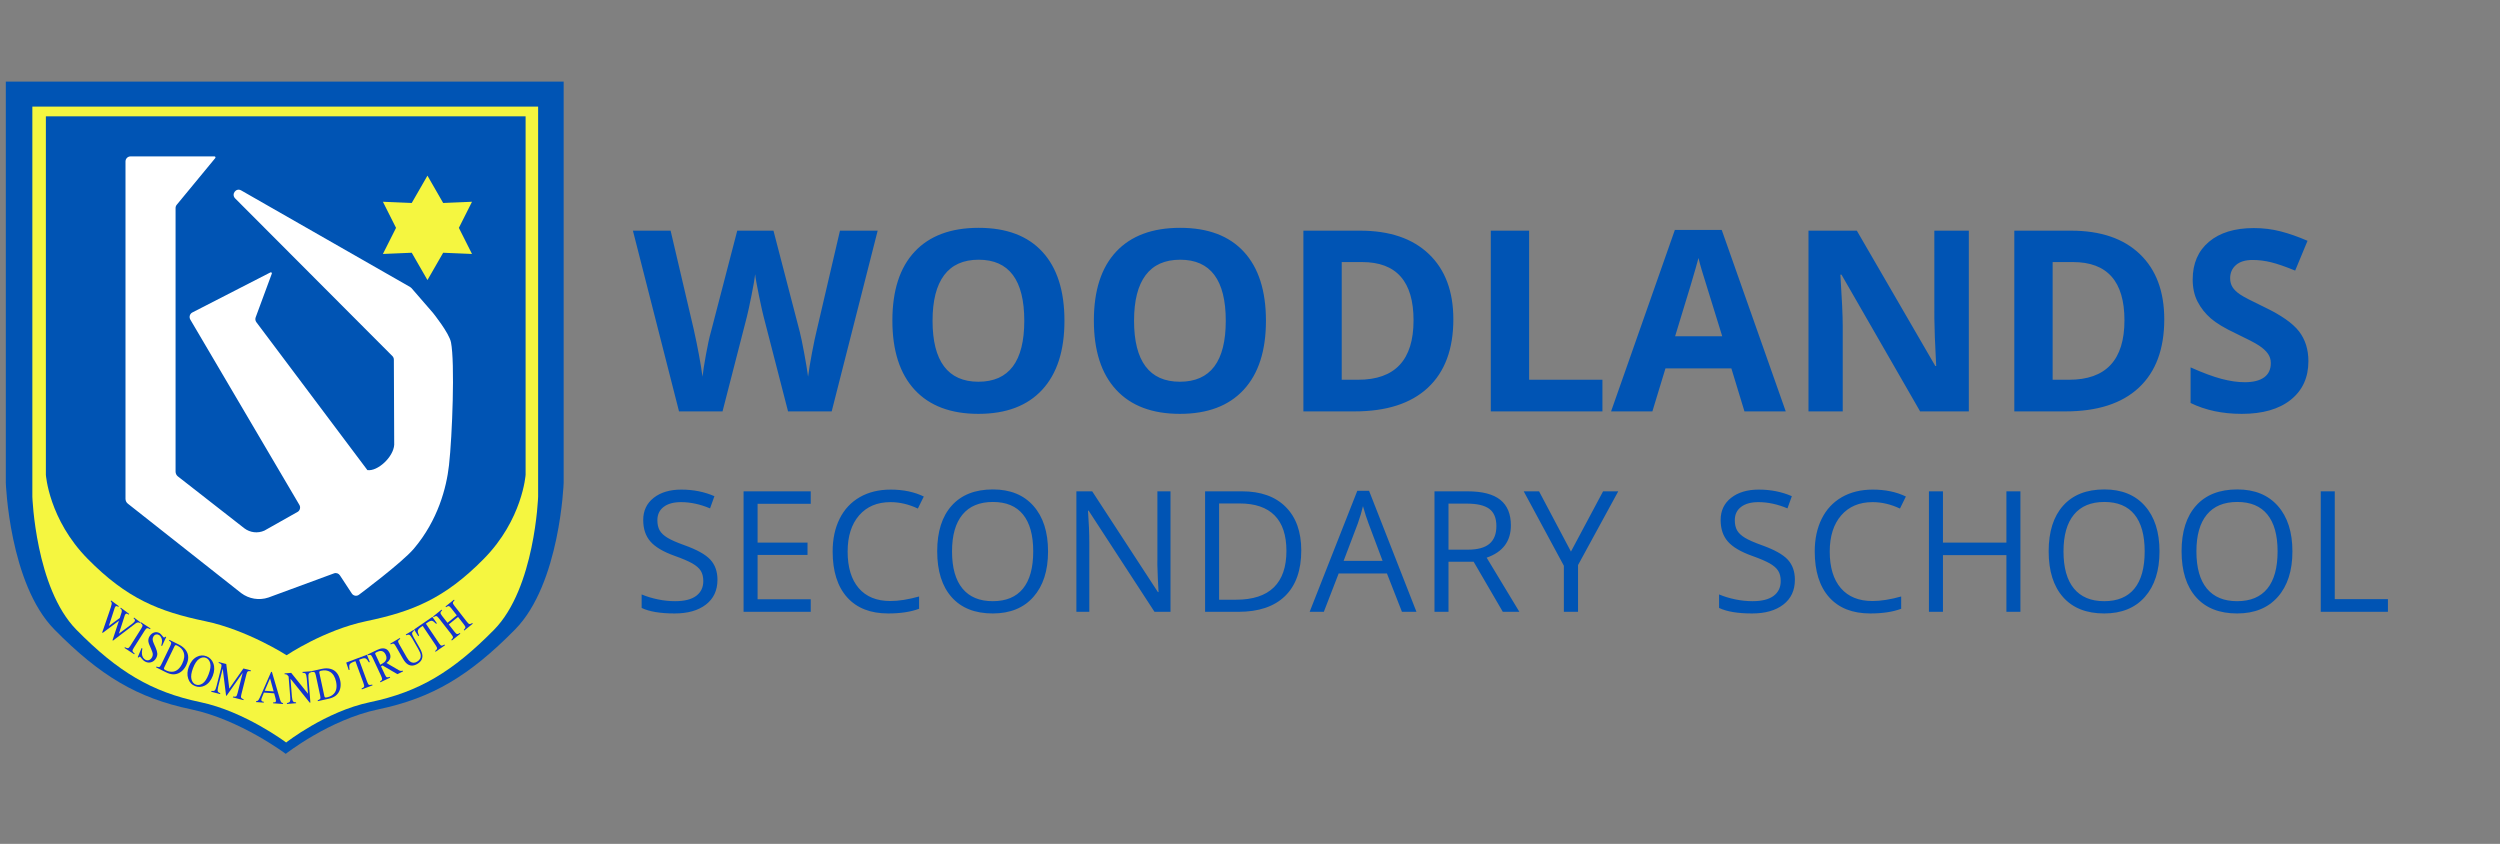
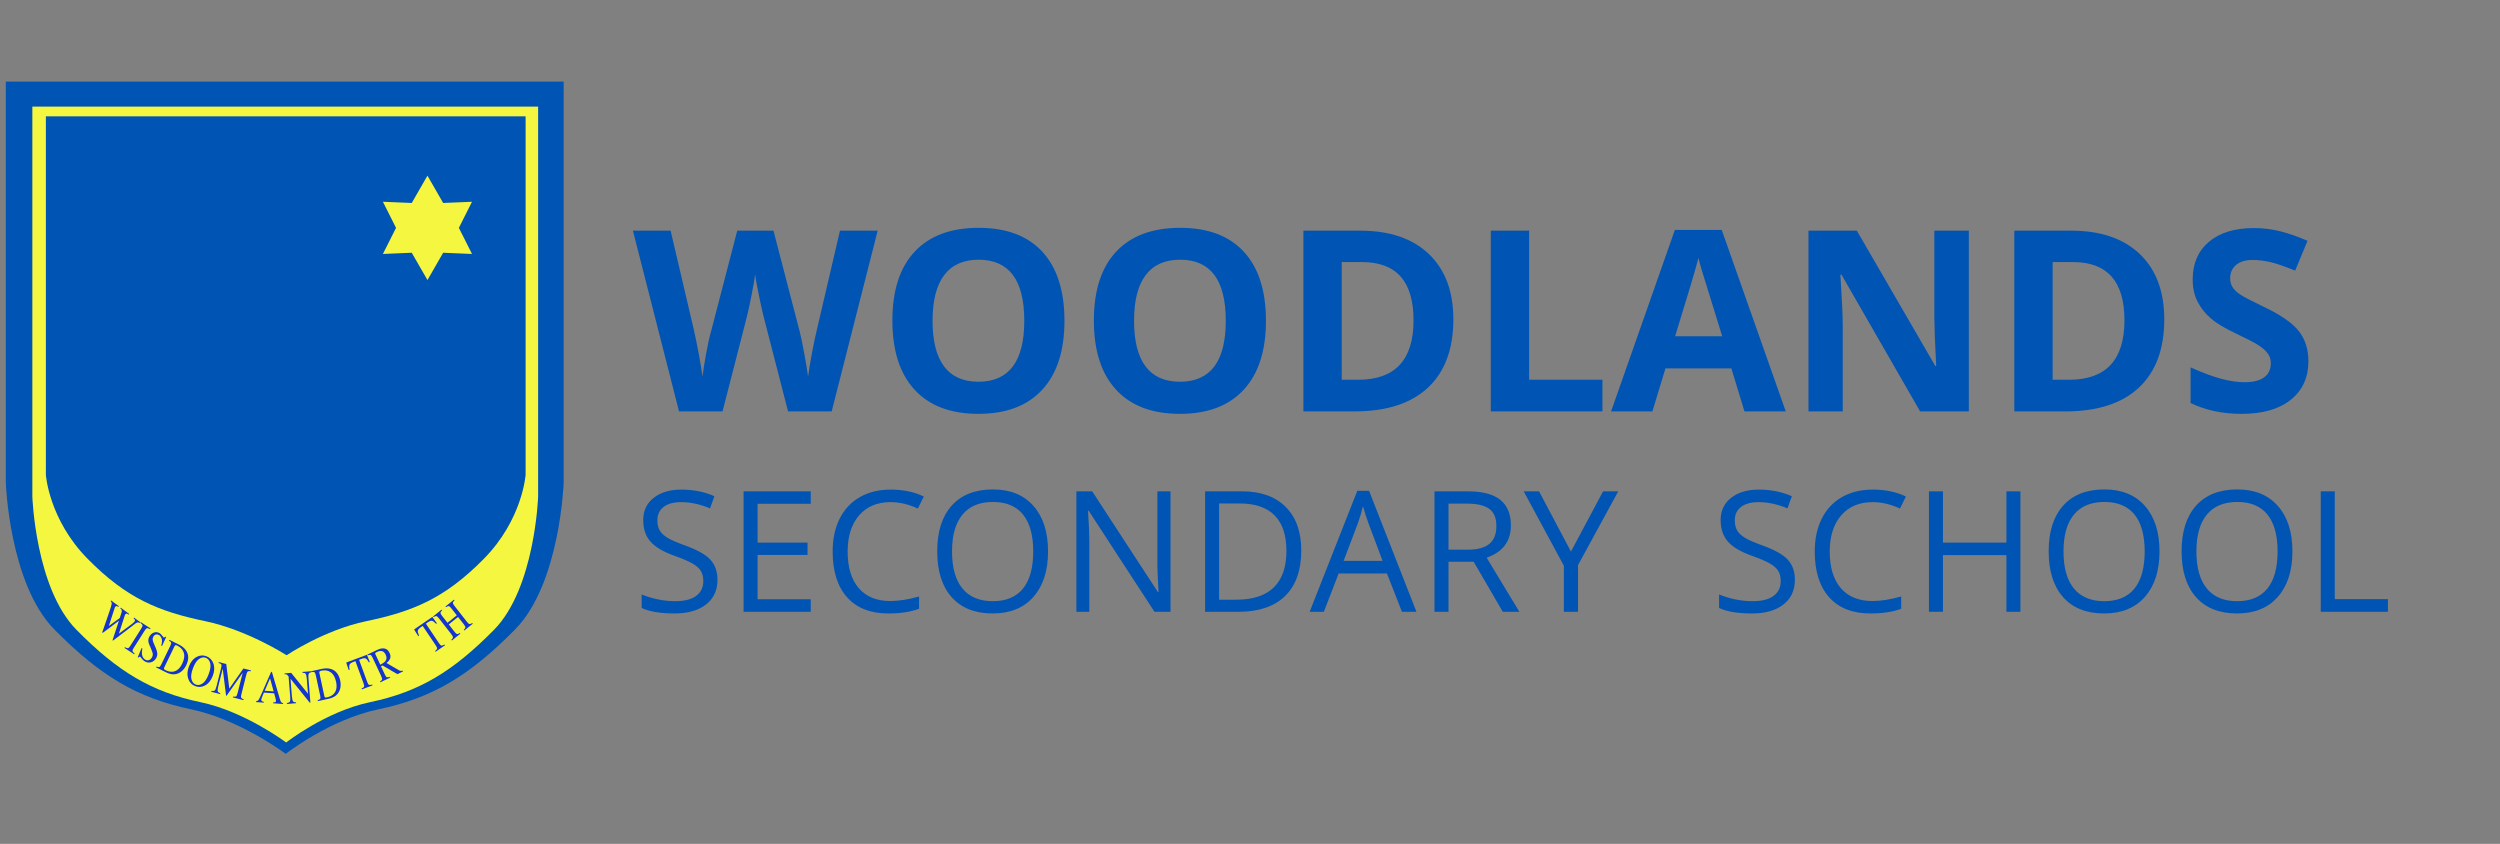
<svg xmlns="http://www.w3.org/2000/svg" version="1.1" viewBox="0 0 237 80" height="80px" width="237px">
  <rect x="0" y="0" width="237" height="80" fill="#808080" stroke="none" />
  <title>header-logo</title>
  <defs>
    <polygon points="2.14854111e-05 0.046 53.986 0.046 53.986 65.102 2.14854111e-05 65.102" id="path-1" />
  </defs>
  <g fill-rule="evenodd" fill="none" stroke-width="1" stroke="none" id="header-logo">
    <g transform="translate(0, 7)" id="Group-42">
      <g transform="translate(0, 0.027)" id="Group-3">
        <mask fill="white" id="mask-2" />
        <g id="Clip-2" />
        <path mask="url(#mask-2)" fill="#F5F640" id="Fill-1" d="M36.052,60.795 C41.265,59.707 44.868,57.548 49.283,53.069 C53.653,48.635 53.986,38.868 53.986,38.868 L53.986,0.046 L2.14854111e-05,0.046 L2.14854111e-05,38.868 C2.14854111e-05,38.868 0.333,48.635 4.704,53.069 C9.118,57.548 12.721,59.707 17.935,60.795 C22.679,61.786 27.09,65.102 27.09,65.102 C27.09,65.102 31.308,61.786 36.052,60.795" />
      </g>
      <path fill="#0054B4" id="Fill-4" d="M35.867,60.245 C40.973,59.179 44.503,57.064 48.827,52.677 C53.108,48.334 53.435,38.766 53.435,38.766 L53.435,0.737 L0.551,0.737 L0.551,38.766 C0.551,38.766 0.878,48.334 5.159,52.677 C9.483,57.064 13.013,59.179 18.12,60.245 C22.767,61.216 27.088,64.465 27.088,64.465 C27.088,64.465 31.219,61.216 35.867,60.245" />
      <path fill="#F5F640" id="Fill-6" d="M35.086,59.564 C39.716,58.597 42.916,56.68 46.836,52.702 C50.718,48.764 51.014,40.09 51.014,40.09 L51.014,3.107 L3.067,3.107 L3.067,40.09 C3.067,40.09 3.363,48.764 7.245,52.702 C11.166,56.68 14.366,58.597 18.995,59.564 C23.209,60.444 27.127,63.389 27.127,63.389 C27.127,63.389 30.872,60.444 35.086,59.564" />
      <path fill="#0054B4" id="Fill-8" d="M34.719,51.888 C39.111,50.972 42.146,49.752 45.865,45.979 C49.546,42.244 49.827,38.011 49.827,38.011 L49.827,4.03 L4.349,4.03 L4.349,38.011 C4.349,38.011 4.63,42.244 8.311,45.979 C12.03,49.752 15.066,50.972 19.457,51.888 C23.454,52.723 27.17,55.117 27.17,55.117 C27.17,55.117 30.723,52.723 34.719,51.888" />
-       <path fill="#FFFFFF" id="Fill-10" d="M11.897,8.308 L11.897,40.289 C11.897,40.47 11.981,40.641 12.123,40.75 L22.866,49.226 C23.608,49.782 24.571,49.938 25.448,49.645 L31.665,47.355 C31.875,47.278 32.11,47.36 32.229,47.551 L33.344,49.252 C33.499,49.502 33.837,49.553 34.057,49.36 C34.057,49.36 38.114,46.341 39.241,45.007 C41.519,42.31 42.325,39.242 42.564,37.109 C42.878,34.309 43.133,27.38 42.754,25.454 C42.576,24.555 41.045,22.66 41.045,22.66 L39.01,20.314 C38.974,20.273 38.932,20.239 38.885,20.212 L22.858,11.047 C22.381,10.777 21.906,11.403 22.285,11.802 L37.197,26.754 C37.29,26.846 37.341,26.973 37.338,27.105 L37.371,35.167 C37.299,36.329 35.795,37.71 34.828,37.565 L24.305,23.547 C24.205,23.415 24.18,23.24 24.237,23.085 L25.768,18.942 C25.799,18.86 25.714,18.783 25.637,18.823 L18.236,22.621 C17.991,22.746 17.902,23.056 18.042,23.296 L28.383,40.867 C28.509,41.083 28.45,41.362 28.247,41.507 L25.064,43.302 C24.437,43.582 23.711,43.498 23.162,43.082 L16.845,38.149 C16.718,38.039 16.644,37.878 16.644,37.708 L16.644,12.721 C16.644,12.608 16.683,12.499 16.755,12.412 L20.407,7.985 C20.458,7.922 20.414,7.827 20.334,7.827 L12.372,7.827 C12.11,7.827 11.897,8.042 11.897,8.308" />
      <polygon points="39.033 12.242 36.299 12.127 37.544 14.601 36.299 17.075 39.033 16.96 40.523 19.549 42.012 16.96 44.746 17.075 43.501 14.601 44.746 12.127 42.012 12.242 40.523 9.652" fill="#F5F640" id="Fill-12" />
      <path fill="#1334CD" id="Fill-14" d="M11.264,50.467 L11.216,50.533 C11.155,50.491 11.109,50.466 11.076,50.458 C11.017,50.444 10.969,50.463 10.931,50.515 C10.914,50.538 10.901,50.562 10.89,50.588 C10.88,50.614 10.867,50.648 10.853,50.691 L10.318,52.343 L11.353,51.587 L11.528,51.049 C11.559,50.951 11.558,50.869 11.525,50.804 C11.505,50.764 11.465,50.72 11.402,50.672 L11.45,50.607 L12.248,51.203 L12.201,51.269 C12.125,51.214 12.069,51.182 12.033,51.172 C11.974,51.159 11.922,51.182 11.878,51.243 C11.863,51.264 11.852,51.284 11.844,51.302 C11.837,51.321 11.823,51.36 11.804,51.42 L11.271,53.069 L12.516,52.147 C12.587,52.095 12.645,52.045 12.691,51.998 C12.718,51.971 12.738,51.949 12.751,51.931 C12.799,51.865 12.806,51.8 12.772,51.735 C12.754,51.699 12.716,51.657 12.66,51.612 L12.707,51.546 L13.299,51.988 L13.252,52.054 C13.191,52.023 13.14,52.007 13.098,52.006 C13.023,52.001 12.943,52.031 12.859,52.094 L11.781,52.916 L11.365,53.233 L10.712,53.731 L10.666,53.696 L10.83,53.194 L11.276,51.846 L9.732,52.999 L9.687,52.965 L9.997,52.066 L10.348,51.048 C10.493,50.629 10.573,50.365 10.588,50.257 C10.603,50.148 10.569,50.058 10.486,49.987 L10.533,49.922 L11.264,50.467 Z" />
      <path fill="#1334CD" id="Fill-16" d="M11.844,54.356 C11.978,54.427 12.074,54.459 12.133,54.449 C12.193,54.439 12.267,54.363 12.357,54.221 L13.398,52.575 C13.484,52.439 13.521,52.339 13.508,52.276 C13.495,52.212 13.428,52.135 13.306,52.046 L13.349,51.977 L14.271,52.578 L14.228,52.646 C14.096,52.571 14,52.541 13.937,52.555 C13.875,52.57 13.801,52.645 13.715,52.781 L12.674,54.427 C12.584,54.569 12.547,54.67 12.563,54.728 C12.578,54.787 12.646,54.863 12.766,54.956 L12.723,55.025 L11.801,54.424 L11.844,54.356 Z" />
      <path fill="#1334CD" id="Fill-18" d="M13.498,54.476 C13.455,54.679 13.441,54.853 13.455,54.997 C13.481,55.249 13.588,55.43 13.777,55.541 C13.879,55.601 13.989,55.614 14.107,55.582 C14.226,55.549 14.324,55.463 14.403,55.326 C14.473,55.202 14.497,55.073 14.475,54.937 C14.459,54.85 14.406,54.702 14.316,54.493 L14.158,54.13 C14.111,54.02 14.081,53.919 14.068,53.827 C14.046,53.653 14.077,53.494 14.16,53.349 C14.269,53.158 14.414,53.03 14.594,52.965 C14.775,52.901 14.953,52.921 15.131,53.025 C15.204,53.068 15.279,53.141 15.358,53.245 C15.436,53.348 15.482,53.403 15.497,53.412 C15.537,53.435 15.57,53.44 15.598,53.427 C15.626,53.414 15.656,53.389 15.687,53.353 L15.753,53.392 L15.361,54.243 L15.284,54.197 C15.371,53.923 15.385,53.703 15.325,53.539 C15.265,53.375 15.179,53.26 15.066,53.193 C14.979,53.142 14.885,53.127 14.784,53.15 C14.684,53.173 14.603,53.239 14.541,53.348 C14.485,53.446 14.462,53.544 14.472,53.643 C14.482,53.743 14.517,53.862 14.579,54.001 L14.742,54.372 C14.845,54.605 14.901,54.796 14.912,54.946 C14.921,55.097 14.883,55.246 14.798,55.395 C14.684,55.594 14.525,55.723 14.322,55.783 C14.119,55.842 13.919,55.813 13.722,55.697 C13.623,55.639 13.532,55.556 13.45,55.448 C13.367,55.34 13.318,55.281 13.303,55.272 C13.265,55.25 13.232,55.248 13.204,55.268 C13.175,55.288 13.15,55.312 13.128,55.34 L13.058,55.299 L13.425,54.433 L13.498,54.476 Z" />
      <path fill="#1334CD" id="Fill-20" d="M15.549,56.421 C15.565,56.455 15.615,56.493 15.699,56.534 C15.958,56.664 16.202,56.709 16.428,56.671 C16.777,56.611 17.061,56.355 17.28,55.901 C17.476,55.496 17.518,55.139 17.405,54.829 C17.308,54.563 17.109,54.356 16.809,54.207 C16.735,54.169 16.679,54.154 16.644,54.16 C16.608,54.166 16.574,54.202 16.542,54.267 L15.571,56.274 C15.54,56.339 15.532,56.388 15.549,56.421 L15.549,56.421 Z M14.829,56.192 C14.958,56.237 15.049,56.25 15.104,56.232 C15.158,56.214 15.221,56.131 15.293,55.983 L16.142,54.228 C16.212,54.084 16.239,53.983 16.223,53.924 C16.207,53.865 16.14,53.8 16.022,53.728 L16.057,53.655 L16.953,54.101 C17.255,54.252 17.482,54.438 17.633,54.66 C17.907,55.06 17.912,55.532 17.648,56.078 C17.553,56.275 17.428,56.445 17.275,56.588 C17.122,56.732 16.947,56.831 16.752,56.885 C16.628,56.919 16.51,56.932 16.398,56.926 C16.192,56.915 15.965,56.849 15.717,56.725 L14.794,56.265 L14.829,56.192 Z" />
      <path fill="#1334CD" id="Fill-22" d="M18.148,57.381 C18.213,57.643 18.349,57.815 18.558,57.896 C18.761,57.976 18.974,57.944 19.195,57.799 C19.416,57.655 19.611,57.362 19.778,56.92 C19.948,56.473 19.998,56.121 19.927,55.865 C19.856,55.609 19.721,55.442 19.52,55.363 C19.313,55.282 19.099,55.317 18.877,55.467 C18.655,55.617 18.462,55.908 18.297,56.341 C18.133,56.772 18.084,57.119 18.148,57.381 M18.654,55.27 C18.958,55.112 19.266,55.093 19.576,55.215 C19.887,55.337 20.103,55.561 20.224,55.887 C20.354,56.24 20.336,56.635 20.17,57.073 C20.001,57.518 19.747,57.825 19.409,57.995 C19.106,58.146 18.803,58.162 18.501,58.044 C18.177,57.917 17.957,57.682 17.843,57.338 C17.727,56.988 17.748,56.604 17.906,56.188 C18.072,55.75 18.322,55.444 18.654,55.27" />
      <path fill="#1334CD" id="Fill-24" d="M20.042,58.5 C20.194,58.521 20.3,58.506 20.357,58.455 C20.415,58.404 20.472,58.267 20.529,58.042 L20.965,56.314 C21.004,56.16 21.009,56.055 20.98,55.998 C20.95,55.941 20.864,55.889 20.722,55.843 L20.742,55.764 L21.449,55.948 L21.737,58.283 L23.076,56.371 L23.789,56.556 L23.769,56.635 C23.633,56.612 23.54,56.618 23.49,56.655 C23.44,56.691 23.396,56.785 23.357,56.936 L22.88,58.828 C22.84,58.983 22.835,59.088 22.862,59.141 C22.89,59.195 22.968,59.246 23.098,59.295 L23.078,59.373 L22.074,59.113 L22.094,59.034 C22.243,59.057 22.34,59.05 22.388,59.012 C22.436,58.973 22.482,58.864 22.528,58.684 L23.01,56.773 L21.48,58.958 L21.431,58.945 L21.115,56.386 L20.686,58.083 C20.627,58.316 20.618,58.475 20.657,58.561 C20.683,58.616 20.759,58.669 20.884,58.719 L20.864,58.798 L20.022,58.579 L20.042,58.5 Z" />
      <path fill="#1334CD" id="Fill-26" d="M25.941,58.545 L25.601,57.307 L25.093,58.485 L25.941,58.545 Z M24.273,59.558 L24.279,59.477 C24.374,59.471 24.449,59.433 24.501,59.365 C24.554,59.296 24.648,59.104 24.786,58.79 L25.703,56.693 L25.777,56.698 L26.526,59.249 C26.576,59.418 26.618,59.523 26.652,59.565 C26.686,59.606 26.746,59.637 26.832,59.658 L26.826,59.739 L25.887,59.672 L25.892,59.591 C26.001,59.587 26.072,59.578 26.104,59.564 C26.136,59.55 26.155,59.511 26.159,59.447 C26.161,59.426 26.157,59.388 26.149,59.333 C26.141,59.278 26.128,59.22 26.11,59.159 L25.991,58.727 L25.018,58.658 C24.902,58.938 24.833,59.109 24.81,59.171 C24.787,59.233 24.774,59.282 24.772,59.319 C24.767,59.393 24.788,59.446 24.837,59.478 C24.867,59.497 24.925,59.514 25.011,59.529 L25.005,59.61 L24.273,59.558 Z" />
      <path fill="#1334CD" id="Fill-28" d="M27.198,59.656 C27.349,59.625 27.444,59.576 27.482,59.509 C27.521,59.442 27.531,59.293 27.512,59.062 L27.359,57.132 L27.303,57.066 C27.243,56.994 27.193,56.951 27.154,56.937 C27.115,56.922 27.057,56.916 26.981,56.92 L26.975,56.838 L27.605,56.787 L29.196,58.767 L29.08,57.311 C29.061,57.071 29.019,56.918 28.953,56.851 C28.91,56.807 28.819,56.784 28.683,56.781 L28.676,56.699 L29.543,56.629 L29.549,56.71 C29.41,56.739 29.32,56.787 29.278,56.855 C29.236,56.923 29.224,57.072 29.243,57.301 L29.426,59.607 L29.362,59.612 L27.539,57.343 L27.674,59.049 C27.693,59.288 27.735,59.442 27.8,59.51 C27.842,59.554 27.931,59.579 28.065,59.585 L28.072,59.666 L27.205,59.737 L27.198,59.656 Z" />
      <path fill="#1334CD" id="Fill-30" d="M30.82,59.114 C30.854,59.13 30.916,59.128 31.007,59.108 C31.289,59.046 31.507,58.928 31.661,58.754 C31.898,58.488 31.963,58.108 31.857,57.614 C31.762,57.173 31.575,56.867 31.297,56.696 C31.058,56.55 30.775,56.512 30.449,56.585 C30.368,56.603 30.315,56.625 30.291,56.653 C30.266,56.68 30.262,56.729 30.277,56.801 L30.747,58.985 C30.762,59.055 30.786,59.098 30.82,59.114 L30.82,59.114 Z M30.116,59.389 C30.244,59.343 30.324,59.296 30.356,59.247 C30.387,59.199 30.385,59.094 30.351,58.933 L29.94,57.022 C29.906,56.866 29.865,56.77 29.817,56.733 C29.768,56.697 29.676,56.688 29.539,56.707 L29.522,56.627 L30.497,56.412 C30.826,56.339 31.117,56.342 31.372,56.42 C31.832,56.56 32.125,56.927 32.253,57.521 C32.299,57.735 32.306,57.946 32.274,58.156 C32.242,58.365 32.166,58.552 32.046,58.718 C31.97,58.822 31.886,58.908 31.794,58.974 C31.626,59.096 31.408,59.186 31.138,59.246 L30.133,59.468 L30.116,59.389 Z" />
      <path fill="#1334CD" id="Fill-32" d="M32.822,55.811 L34.784,55.07 L35.06,55.763 L34.977,55.794 C34.855,55.589 34.751,55.466 34.664,55.423 C34.577,55.38 34.433,55.397 34.232,55.473 L34.039,55.546 L34.813,57.654 C34.871,57.812 34.928,57.903 34.984,57.925 C35.039,57.947 35.14,57.938 35.286,57.896 L35.314,57.973 L34.302,58.355 L34.274,58.279 C34.416,58.21 34.497,58.147 34.517,58.089 C34.537,58.031 34.514,57.914 34.449,57.736 L33.693,55.677 L33.498,55.75 C33.306,55.823 33.188,55.905 33.142,55.997 C33.097,56.089 33.097,56.252 33.144,56.487 L33.059,56.519 L32.822,55.811 Z" />
      <path fill="#1334CD" id="Fill-34" d="M36.526,55.682 C36.663,55.51 36.676,55.305 36.564,55.066 C36.457,54.836 36.304,54.718 36.106,54.71 C36,54.706 35.877,54.738 35.736,54.805 C35.642,54.851 35.587,54.887 35.574,54.913 C35.56,54.939 35.567,54.982 35.595,55.041 L36.051,56.019 C36.287,55.893 36.445,55.781 36.526,55.682 L36.526,55.682 Z M36.025,57.609 C36.147,57.533 36.213,57.465 36.224,57.404 C36.234,57.344 36.201,57.232 36.124,57.067 L35.321,55.347 C35.256,55.207 35.195,55.124 35.14,55.098 C35.084,55.071 34.993,55.081 34.867,55.128 L34.832,55.054 L35.759,54.609 C35.952,54.516 36.126,54.468 36.282,54.465 C36.577,54.457 36.793,54.601 36.931,54.895 C37.023,55.092 37.039,55.27 36.981,55.428 C36.922,55.586 36.807,55.727 36.636,55.85 L37.796,56.527 C37.868,56.568 37.931,56.592 37.987,56.6 C38.042,56.608 38.105,56.6 38.175,56.575 L38.21,56.649 L37.671,56.908 L36.262,56.086 L36.12,56.167 L36.485,56.95 C36.554,57.096 36.616,57.181 36.672,57.202 C36.728,57.223 36.822,57.21 36.955,57.162 L36.989,57.236 L36.059,57.682 L36.025,57.609 Z" />
-       <path fill="#1334CD" id="Fill-36" d="M37.904,53.483 L37.945,53.553 C37.827,53.635 37.761,53.707 37.747,53.767 C37.733,53.828 37.766,53.928 37.846,54.068 L38.54,55.284 C38.654,55.483 38.765,55.625 38.875,55.71 C39.076,55.863 39.297,55.869 39.535,55.729 C39.797,55.575 39.914,55.367 39.885,55.107 C39.868,54.961 39.791,54.767 39.652,54.524 L39.087,53.534 C38.969,53.327 38.874,53.21 38.803,53.182 C38.731,53.154 38.633,53.167 38.508,53.222 L38.468,53.152 L39.209,52.716 L39.25,52.786 C39.135,52.876 39.074,52.959 39.067,53.036 C39.061,53.114 39.114,53.252 39.228,53.451 L39.793,54.441 C39.943,54.704 40.026,54.929 40.042,55.116 C40.072,55.46 39.911,55.736 39.561,55.942 C39.215,56.145 38.903,56.15 38.625,55.956 C38.475,55.852 38.333,55.683 38.199,55.447 L37.52,54.259 C37.441,54.12 37.372,54.042 37.314,54.024 C37.256,54.006 37.163,54.027 37.036,54.087 L36.996,54.017 L37.904,53.483 Z" />
      <path fill="#1334CD" id="Fill-38" d="M39.256,52.676 L40.987,51.481 L41.417,52.087 L41.344,52.138 C41.178,51.968 41.048,51.874 40.953,51.853 C40.859,51.833 40.723,51.884 40.545,52.006 L40.375,52.124 L41.622,53.983 C41.716,54.123 41.793,54.197 41.852,54.205 C41.911,54.214 42.007,54.18 42.139,54.104 L42.184,54.172 L41.291,54.788 L41.246,54.721 C41.368,54.619 41.432,54.538 41.437,54.477 C41.443,54.417 41.394,54.308 41.289,54.151 L40.07,52.335 L39.898,52.453 C39.729,52.57 39.633,52.679 39.61,52.779 C39.588,52.879 39.627,53.038 39.727,53.254 L39.652,53.306 L39.256,52.676 Z" />
      <path fill="#1334CD" id="Fill-40" d="M42.787,53.656 C42.89,53.55 42.941,53.469 42.942,53.411 C42.943,53.353 42.885,53.249 42.769,53.101 L41.604,51.609 C41.508,51.486 41.429,51.418 41.369,51.407 C41.308,51.395 41.221,51.428 41.107,51.504 L41.057,51.441 L41.862,50.794 L41.912,50.857 C41.813,50.952 41.762,51.03 41.759,51.093 C41.756,51.156 41.803,51.249 41.899,51.372 L42.423,52.043 L43.305,51.335 L42.78,50.663 C42.684,50.54 42.606,50.472 42.546,50.461 C42.486,50.449 42.398,50.481 42.284,50.559 L42.234,50.495 L43.039,49.848 L43.089,49.912 C42.989,50.007 42.938,50.085 42.935,50.148 C42.932,50.21 42.979,50.303 43.075,50.427 L44.272,51.959 C44.369,52.084 44.448,52.151 44.507,52.161 C44.566,52.171 44.653,52.138 44.769,52.064 L44.819,52.127 L44.014,52.774 L43.964,52.711 C44.068,52.605 44.12,52.524 44.12,52.465 C44.12,52.407 44.062,52.304 43.946,52.156 L43.423,51.486 L42.541,52.195 L43.096,52.904 C43.193,53.029 43.272,53.097 43.332,53.107 C43.392,53.117 43.478,53.084 43.592,53.009 L43.642,53.073 L42.837,53.72 L42.787,53.656 Z" />
    </g>
    <path fill-rule="nonzero" fill="#0054B4" id="WOODLANDS" d="M68.496,39 L70.805,30.023 C70.906,29.625 71.051,28.959 71.238,28.025 C71.426,27.092 71.543,26.414 71.59,25.992 C71.621,26.336 71.74,27.01 71.947,28.014 L71.998,28.258 C72.178,29.126 72.308,29.706 72.387,30 L72.387,30 L74.707,39 L78.844,39 L83.203,21.867 L79.629,21.867 L77.449,31.219 C77.309,31.781 77.152,32.518 76.98,33.428 C76.809,34.338 76.684,35.098 76.605,35.707 C76.52,35.074 76.395,34.316 76.23,33.434 C76.066,32.551 75.93,31.895 75.82,31.465 L75.82,31.465 L73.324,21.867 L69.891,21.867 L67.395,31.465 C67.246,31.98 67.088,32.705 66.92,33.639 C66.752,34.572 66.645,35.262 66.598,35.707 C66.426,34.441 66.148,32.945 65.766,31.219 L65.766,31.219 L63.574,21.867 L60,21.867 L64.371,39 L68.496,39 Z M92.754,39.234 C95.379,39.234 97.395,38.473 98.801,36.949 C100.207,35.426 100.91,33.246 100.91,30.41 C100.91,27.566 100.213,25.387 98.818,23.871 C97.424,22.355 95.41,21.598 92.777,21.598 C90.145,21.598 88.123,22.35 86.713,23.854 C85.303,25.357 84.598,27.535 84.598,30.387 C84.598,33.238 85.301,35.426 86.707,36.949 C88.113,38.473 90.129,39.234 92.754,39.234 Z M92.754,36.188 C91.309,36.188 90.223,35.703 89.496,34.734 C88.77,33.766 88.406,32.324 88.406,30.41 C88.406,28.496 88.773,27.053 89.508,26.08 C90.242,25.107 91.332,24.621 92.777,24.621 C95.66,24.621 97.102,26.551 97.102,30.41 C97.102,34.262 95.652,36.188 92.754,36.188 Z M111.855,39.234 C114.48,39.234 116.496,38.473 117.902,36.949 C119.309,35.426 120.012,33.246 120.012,30.41 C120.012,27.566 119.314,25.387 117.92,23.871 C116.525,22.355 114.512,21.598 111.879,21.598 C109.246,21.598 107.225,22.35 105.814,23.854 C104.404,25.357 103.699,27.535 103.699,30.387 C103.699,33.238 104.402,35.426 105.809,36.949 C107.215,38.473 109.23,39.234 111.855,39.234 Z M111.855,36.188 C110.41,36.188 109.324,35.703 108.598,34.734 C107.871,33.766 107.508,32.324 107.508,30.41 C107.508,28.496 107.875,27.053 108.609,26.08 C109.344,25.107 110.434,24.621 111.879,24.621 C114.762,24.621 116.203,26.551 116.203,30.41 C116.203,34.262 114.754,36.188 111.855,36.188 Z M128.414,39 C131.445,39 133.764,38.25 135.369,36.75 C136.975,35.25 137.777,33.09 137.777,30.27 C137.777,27.621 137.004,25.559 135.457,24.082 C133.91,22.605 131.738,21.867 128.941,21.867 L128.941,21.867 L123.562,21.867 L123.562,39 L128.414,39 Z M128.754,36 L127.195,36 L127.195,24.844 L129.129,24.844 C132.379,24.844 134.004,26.684 134.004,30.363 C134.004,34.121 132.254,36 128.754,36 L128.754,36 Z M151.91,39 L151.91,36 L144.961,36 L144.961,21.867 L141.328,21.867 L141.328,39 L151.91,39 Z M156.645,39 L157.887,34.922 L164.133,34.922 L165.375,39 L169.289,39 L163.219,21.797 L158.777,21.797 L152.73,39 L156.645,39 Z M163.266,31.875 L158.801,31.875 C160.02,27.93 160.758,25.457 161.016,24.457 C161.078,24.738 161.182,25.121 161.326,25.605 C161.471,26.09 162.117,28.18 163.266,31.875 L163.266,31.875 Z M174.691,39 L174.691,30.938 C174.691,29.961 174.617,28.328 174.469,26.039 L174.469,26.039 L174.574,26.039 L182.027,39 L186.645,39 L186.645,21.867 L183.375,21.867 L183.376,30.146 C183.382,31.086 183.44,32.604 183.551,34.699 L183.551,34.699 L183.469,34.699 L176.027,21.867 L171.445,21.867 L171.445,39 L174.691,39 Z M195.809,39 C198.84,39 201.158,38.25 202.764,36.75 C204.369,35.25 205.172,33.09 205.172,30.27 C205.172,27.621 204.398,25.559 202.852,24.082 C201.305,22.605 199.133,21.867 196.336,21.867 L196.336,21.867 L190.957,21.867 L190.957,39 L195.809,39 Z M196.148,36 L194.59,36 L194.59,24.844 L196.523,24.844 C199.773,24.844 201.398,26.684 201.398,30.363 C201.398,34.121 199.648,36 196.148,36 L196.148,36 Z M212.52,39.234 C214.504,39.234 216.053,38.789 217.166,37.898 C218.279,37.008 218.836,35.789 218.836,34.242 C218.836,33.125 218.539,32.182 217.945,31.412 C217.352,30.643 216.254,29.875 214.652,29.109 C213.441,28.531 212.674,28.131 212.35,27.908 C212.025,27.686 211.789,27.455 211.641,27.217 C211.492,26.979 211.418,26.699 211.418,26.379 C211.418,25.863 211.602,25.445 211.969,25.125 C212.336,24.805 212.863,24.645 213.551,24.645 C214.129,24.645 214.717,24.719 215.314,24.867 C215.912,25.016 216.668,25.277 217.582,25.652 L217.582,25.652 L218.754,22.828 C217.871,22.445 217.025,22.148 216.217,21.938 C215.408,21.727 214.559,21.621 213.668,21.621 C211.855,21.621 210.436,22.055 209.408,22.922 C208.381,23.789 207.867,24.98 207.867,26.496 C207.867,27.301 208.023,28.004 208.336,28.605 C208.648,29.207 209.066,29.734 209.59,30.188 C210.113,30.641 210.898,31.113 211.945,31.605 C213.062,32.137 213.803,32.523 214.166,32.766 C214.529,33.008 214.805,33.26 214.992,33.521 C215.18,33.783 215.273,34.082 215.273,34.418 C215.273,35.02 215.061,35.473 214.635,35.777 C214.209,36.082 213.598,36.234 212.801,36.234 C212.137,36.234 211.404,36.129 210.604,35.918 C209.803,35.707 208.824,35.344 207.668,34.828 L207.668,34.828 L207.668,38.203 C209.074,38.891 210.691,39.234 212.52,39.234 Z" />
    <path fill-rule="nonzero" fill="#0054B4" id="SECONDARYSCHOOL" d="M63.953,58.156 C65.203,58.156 66.193,57.875 66.922,57.312 C67.651,56.75 68.016,55.966 68.016,54.961 C68.016,54.18 67.79,53.544 67.34,53.055 C66.889,52.565 66.065,52.107 64.867,51.68 C64.154,51.424 63.624,51.191 63.277,50.98 C62.931,50.77 62.685,50.538 62.539,50.285 C62.393,50.033 62.32,49.708 62.32,49.312 C62.32,48.776 62.518,48.357 62.914,48.055 C63.31,47.753 63.859,47.602 64.562,47.602 C65.453,47.602 66.37,47.799 67.312,48.195 L67.312,48.195 L67.727,47.039 C66.773,46.622 65.729,46.414 64.594,46.414 C63.505,46.414 62.63,46.674 61.969,47.195 C61.307,47.716 60.977,48.417 60.977,49.297 C60.977,50.135 61.204,50.815 61.66,51.336 C62.116,51.857 62.875,52.307 63.938,52.688 C64.698,52.958 65.264,53.201 65.637,53.414 C66.009,53.628 66.275,53.861 66.434,54.113 C66.592,54.366 66.672,54.69 66.672,55.086 C66.672,55.685 66.448,56.152 66,56.488 C65.552,56.824 64.885,56.992 64,56.992 C63.458,56.992 62.911,56.935 62.359,56.82 C61.807,56.706 61.297,56.549 60.828,56.352 L60.828,56.352 L60.828,57.633 C61.557,57.982 62.599,58.156 63.953,58.156 Z M76.858,58 L76.858,56.812 L71.819,56.812 L71.819,52.609 L76.553,52.609 L76.553,51.438 L71.819,51.438 L71.819,47.758 L76.858,47.758 L76.858,46.578 L70.491,46.578 L70.491,58 L76.858,58 Z M84.2,58.156 C85.362,58.156 86.338,58.008 87.13,57.711 L87.13,57.711 L87.13,56.547 C86.109,56.833 85.2,56.977 84.403,56.977 C83.106,56.977 82.108,56.569 81.407,55.754 C80.707,54.939 80.356,53.784 80.356,52.289 C80.356,50.836 80.72,49.691 81.446,48.855 C82.173,48.02 83.164,47.602 84.419,47.602 C85.283,47.602 86.148,47.805 87.013,48.211 L87.013,48.211 L87.575,47.07 C86.679,46.633 85.632,46.414 84.435,46.414 C83.31,46.414 82.332,46.654 81.501,47.133 C80.67,47.612 80.035,48.294 79.595,49.18 C79.155,50.065 78.935,51.096 78.935,52.273 C78.935,54.154 79.392,55.604 80.306,56.625 C81.22,57.646 82.518,58.156 84.2,58.156 Z M94.113,58.156 C95.759,58.156 97.044,57.633 97.968,56.586 C98.893,55.539 99.355,54.102 99.355,52.273 C99.355,50.44 98.894,49.003 97.972,47.961 C97.05,46.919 95.769,46.398 94.128,46.398 C92.441,46.398 91.139,46.91 90.222,47.934 C89.305,48.957 88.847,50.398 88.847,52.258 C88.847,54.133 89.304,55.585 90.218,56.613 C91.132,57.642 92.43,58.156 94.113,58.156 Z M94.113,56.992 C92.857,56.992 91.9,56.592 91.242,55.793 C90.583,54.993 90.253,53.82 90.253,52.273 C90.253,50.747 90.583,49.585 91.242,48.785 C91.9,47.986 92.863,47.586 94.128,47.586 C95.389,47.586 96.341,47.983 96.984,48.777 C97.627,49.572 97.949,50.737 97.949,52.273 C97.949,53.826 97.626,55 96.98,55.797 C96.334,56.594 95.378,56.992 94.113,56.992 Z M103.267,58 L103.267,51.508 C103.267,50.57 103.226,49.539 103.142,48.414 L103.142,48.414 L103.205,48.414 L109.447,58 L110.963,58 L110.963,46.578 L109.721,46.578 L109.721,53.133 C109.719,53.169 109.719,53.208 109.718,53.25 L109.718,53.533 C109.721,53.849 109.735,54.261 109.76,54.77 C109.796,55.533 109.82,55.984 109.83,56.125 L109.83,56.125 L109.767,56.125 L103.541,46.578 L102.041,46.578 L102.041,58 L103.267,58 Z M117.407,58 C119.328,58 120.801,57.501 121.825,56.504 C122.848,55.507 123.36,54.065 123.36,52.18 C123.36,50.414 122.868,49.039 121.883,48.055 C120.899,47.07 119.519,46.578 117.743,46.578 L117.743,46.578 L114.243,46.578 L114.243,58 L117.407,58 Z M117.188,56.852 L115.571,56.852 L115.571,47.727 L117.5,47.727 C118.974,47.727 120.085,48.104 120.832,48.859 C121.58,49.615 121.953,50.737 121.953,52.227 C121.953,53.753 121.555,54.905 120.758,55.684 C119.961,56.462 118.771,56.852 117.188,56.852 L117.188,56.852 Z M125.499,58 L126.905,54.367 L131.483,54.367 L132.905,58 L134.28,58 L129.788,46.531 L128.671,46.531 L124.155,58 L125.499,58 Z M131.069,53.172 L127.374,53.172 L128.718,49.633 C128.931,49.034 129.095,48.484 129.21,47.984 C129.392,48.635 129.569,49.185 129.741,49.633 L129.741,49.633 L131.069,53.172 Z M137.318,58 L137.318,53.25 L139.7,53.25 L142.466,58 L144.036,58 L140.935,52.867 C142.466,52.336 143.232,51.315 143.232,49.805 C143.232,48.727 142.897,47.919 142.228,47.383 C141.559,46.846 140.523,46.578 139.122,46.578 L139.122,46.578 L135.99,46.578 L135.99,58 L137.318,58 Z M139.138,52.109 L137.318,52.109 L137.318,47.742 L139.044,47.742 C140.029,47.742 140.743,47.909 141.189,48.242 C141.634,48.576 141.857,49.12 141.857,49.875 C141.857,50.62 141.638,51.178 141.2,51.551 C140.763,51.923 140.075,52.109 139.138,52.109 L139.138,52.109 Z M149.597,58 L149.597,53.57 L153.41,46.578 L151.972,46.578 L148.926,52.289 L145.902,46.578 L144.449,46.578 L148.254,53.633 L148.254,58 L149.597,58 Z M166.093,58.156 C167.343,58.156 168.333,57.875 169.062,57.312 C169.791,56.75 170.155,55.966 170.155,54.961 C170.155,54.18 169.93,53.544 169.48,53.055 C169.029,52.565 168.205,52.107 167.007,51.68 C166.293,51.424 165.764,51.191 165.417,50.98 C165.071,50.77 164.825,50.538 164.679,50.285 C164.533,50.033 164.46,49.708 164.46,49.312 C164.46,48.776 164.658,48.357 165.054,48.055 C165.45,47.753 165.999,47.602 166.702,47.602 C167.593,47.602 168.51,47.799 169.452,48.195 L169.452,48.195 L169.866,47.039 C168.913,46.622 167.869,46.414 166.734,46.414 C165.645,46.414 164.77,46.674 164.109,47.195 C163.447,47.716 163.116,48.417 163.116,49.297 C163.116,50.135 163.344,50.815 163.8,51.336 C164.256,51.857 165.015,52.307 166.077,52.688 C166.838,52.958 167.404,53.201 167.777,53.414 C168.149,53.628 168.415,53.861 168.573,54.113 C168.732,54.366 168.812,54.69 168.812,55.086 C168.812,55.685 168.588,56.152 168.14,56.488 C167.692,56.824 167.025,56.992 166.14,56.992 C165.598,56.992 165.051,56.935 164.499,56.82 C163.947,56.706 163.437,56.549 162.968,56.352 L162.968,56.352 L162.968,57.633 C163.697,57.982 164.739,58.156 166.093,58.156 Z M177.302,58.156 C178.464,58.156 179.44,58.008 180.232,57.711 L180.232,57.711 L180.232,56.547 C179.211,56.833 178.302,56.977 177.506,56.977 C176.209,56.977 175.21,56.569 174.509,55.754 C173.809,54.939 173.459,53.784 173.459,52.289 C173.459,50.836 173.822,49.691 174.548,48.855 C175.275,48.02 176.266,47.602 177.521,47.602 C178.386,47.602 179.25,47.805 180.115,48.211 L180.115,48.211 L180.677,47.07 C179.782,46.633 178.735,46.414 177.537,46.414 C176.412,46.414 175.434,46.654 174.603,47.133 C173.772,47.612 173.137,48.294 172.697,49.18 C172.257,50.065 172.037,51.096 172.037,52.273 C172.037,54.154 172.494,55.604 173.408,56.625 C174.322,57.646 175.62,58.156 177.302,58.156 Z M184.192,58 L184.192,52.625 L190.207,52.625 L190.207,58 L191.535,58 L191.535,46.578 L190.207,46.578 L190.207,51.438 L184.192,51.438 L184.192,46.578 L182.863,46.578 L182.863,58 L184.192,58 Z M199.479,58.156 C201.125,58.156 202.41,57.633 203.335,56.586 C204.259,55.539 204.721,54.102 204.721,52.273 C204.721,50.44 204.26,49.003 203.338,47.961 C202.417,46.919 201.135,46.398 199.495,46.398 C197.807,46.398 196.505,46.91 195.588,47.934 C194.672,48.957 194.213,50.398 194.213,52.258 C194.213,54.133 194.67,55.585 195.585,56.613 C196.499,57.642 197.797,58.156 199.479,58.156 Z M199.479,56.992 C198.224,56.992 197.267,56.592 196.608,55.793 C195.949,54.993 195.62,53.82 195.62,52.273 C195.62,50.747 195.949,49.585 196.608,48.785 C197.267,47.986 198.229,47.586 199.495,47.586 C200.755,47.586 201.707,47.983 202.35,48.777 C202.993,49.572 203.315,50.737 203.315,52.273 C203.315,53.826 202.992,55 202.346,55.797 C201.7,56.594 200.745,56.992 199.479,56.992 Z M212.079,58.156 C213.725,58.156 215.01,57.633 215.935,56.586 C216.859,55.539 217.321,54.102 217.321,52.273 C217.321,50.44 216.86,49.003 215.939,47.961 C215.017,46.919 213.735,46.398 212.095,46.398 C210.407,46.398 209.105,46.91 208.189,47.934 C207.272,48.957 206.814,50.398 206.814,52.258 C206.814,54.133 207.271,55.585 208.185,56.613 C209.099,57.642 210.397,58.156 212.079,58.156 Z M212.079,56.992 C210.824,56.992 209.867,56.592 209.208,55.793 C208.549,54.993 208.22,53.82 208.22,52.273 C208.22,50.747 208.549,49.585 209.208,48.785 C209.867,47.986 210.829,47.586 212.095,47.586 C213.355,47.586 214.307,47.983 214.95,48.777 C215.593,49.572 215.915,50.737 215.915,52.273 C215.915,53.826 215.592,55 214.946,55.797 C214.3,56.594 213.345,56.992 212.079,56.992 Z M226.375,58 L226.375,56.797 L221.335,56.797 L221.335,46.578 L220.007,46.578 L220.007,58 L226.375,58 Z" />
  </g>
</svg>